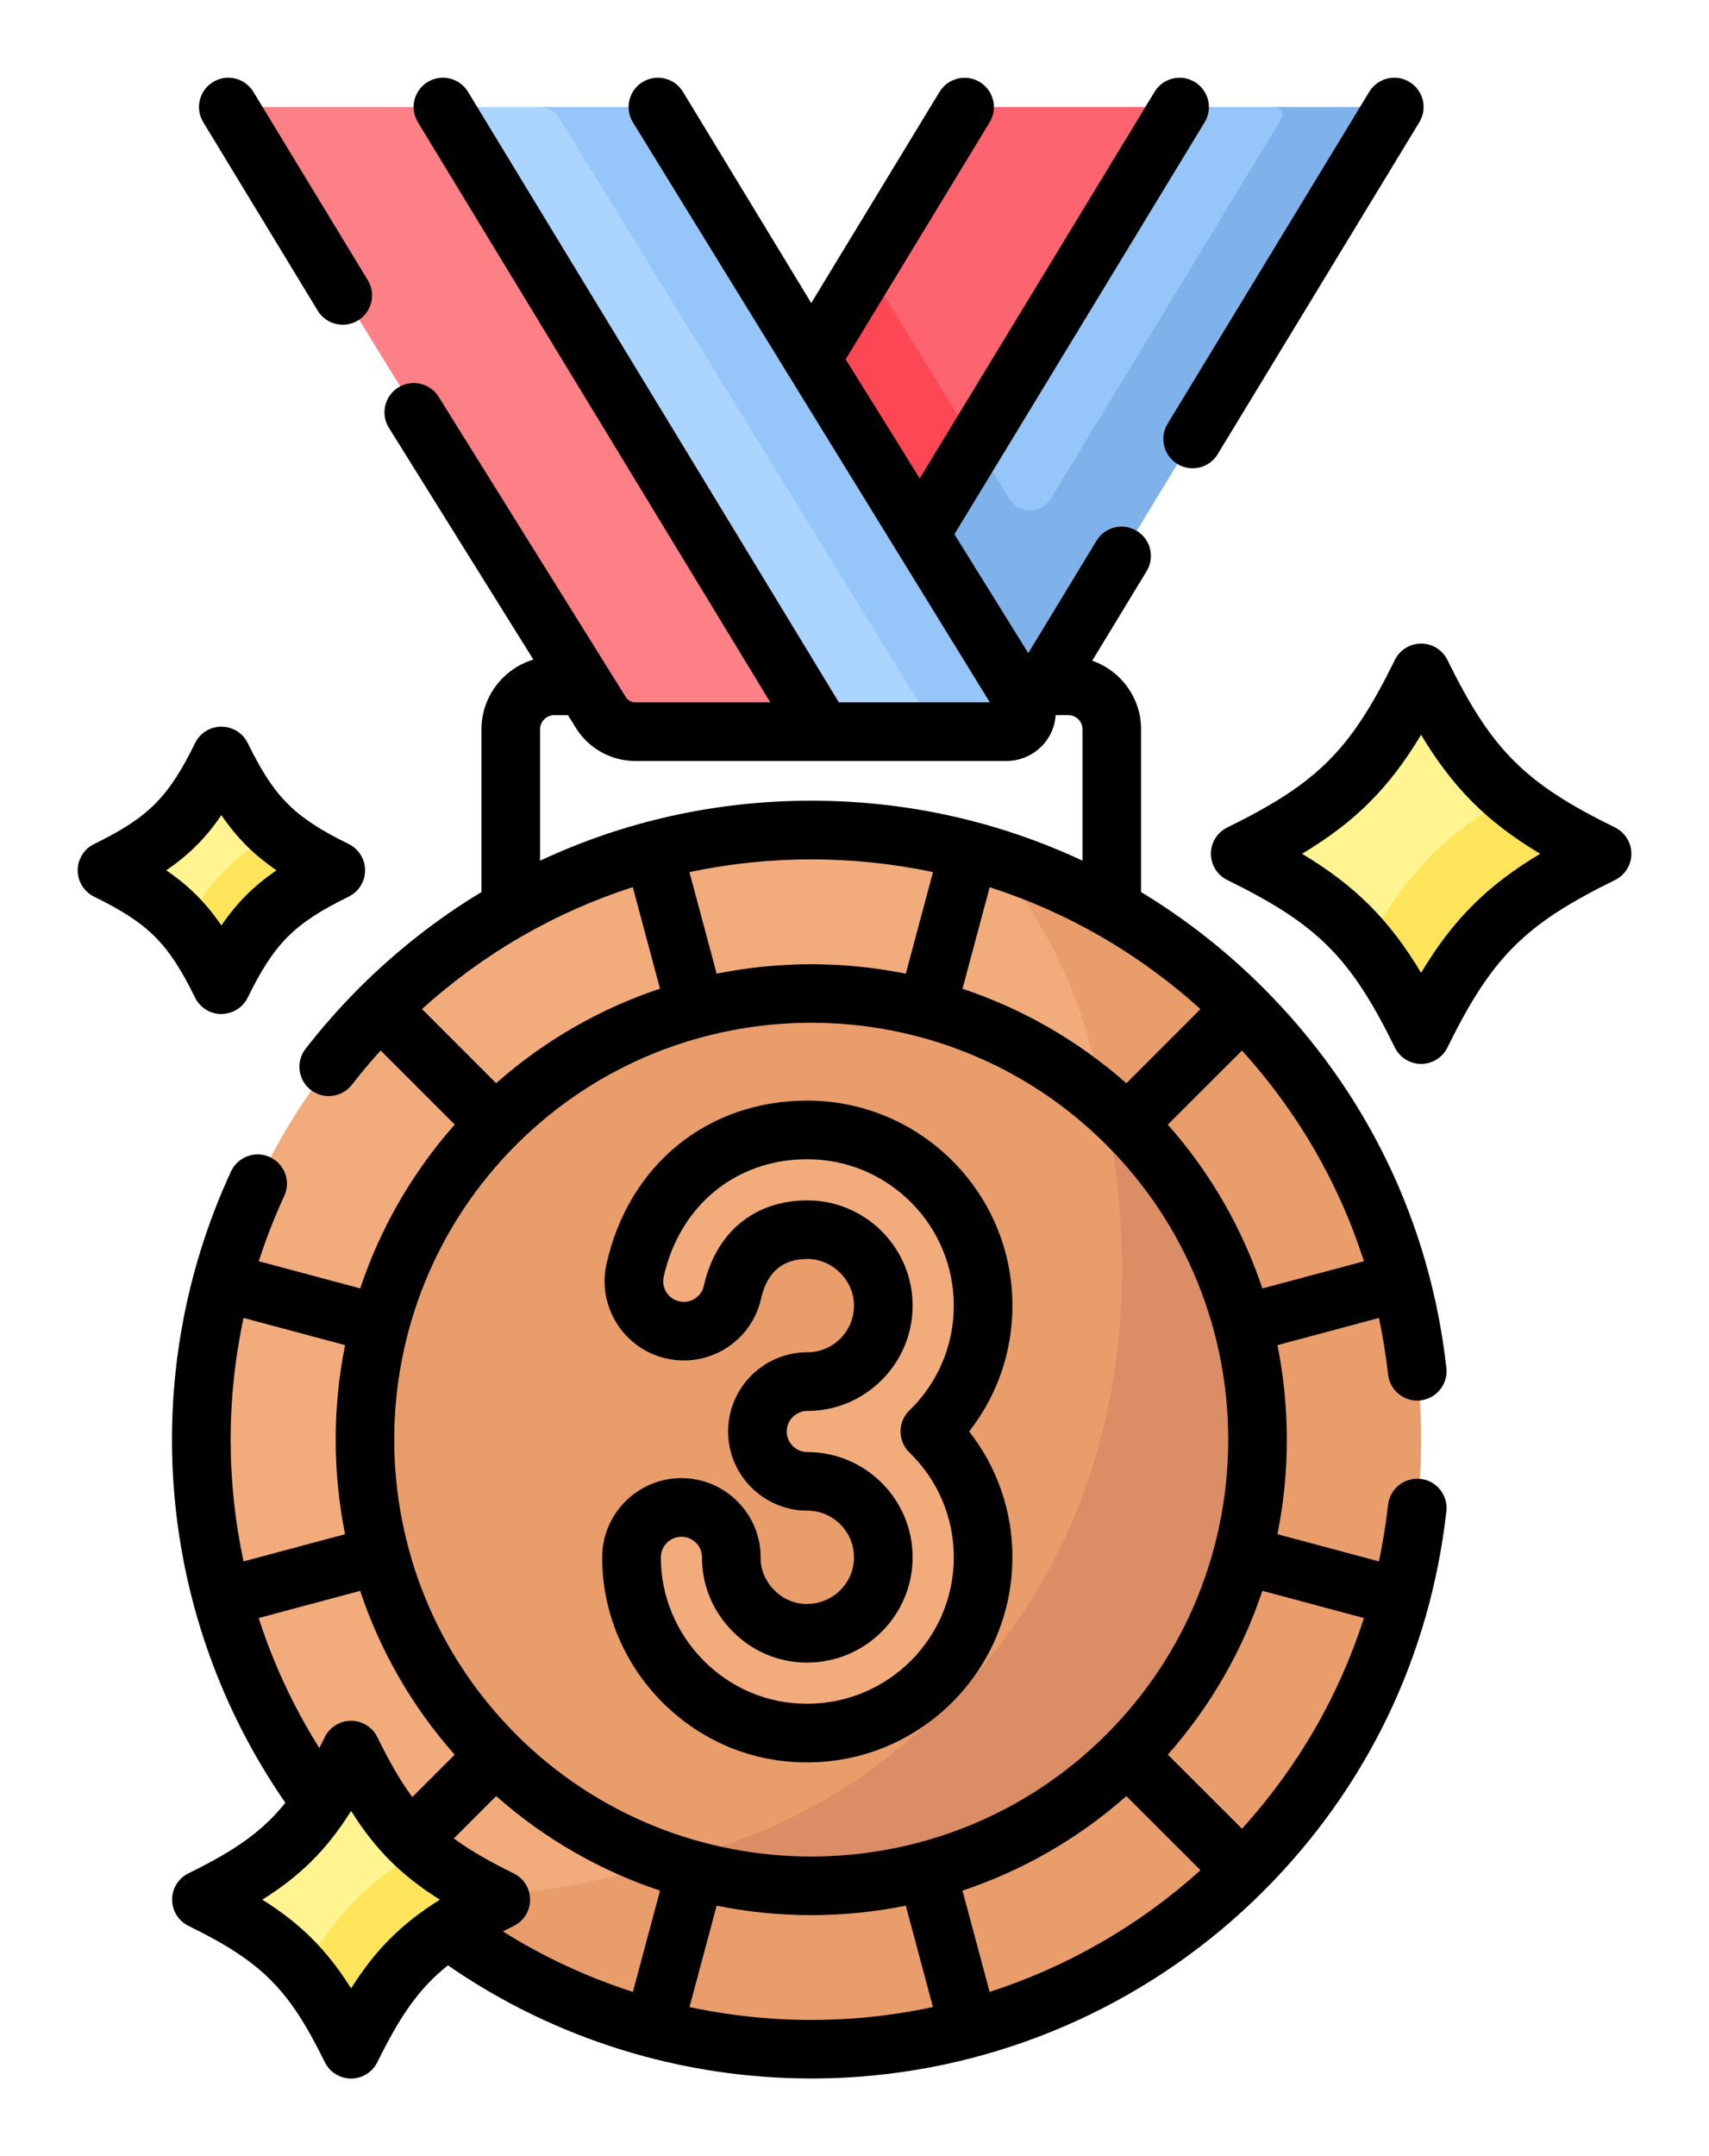
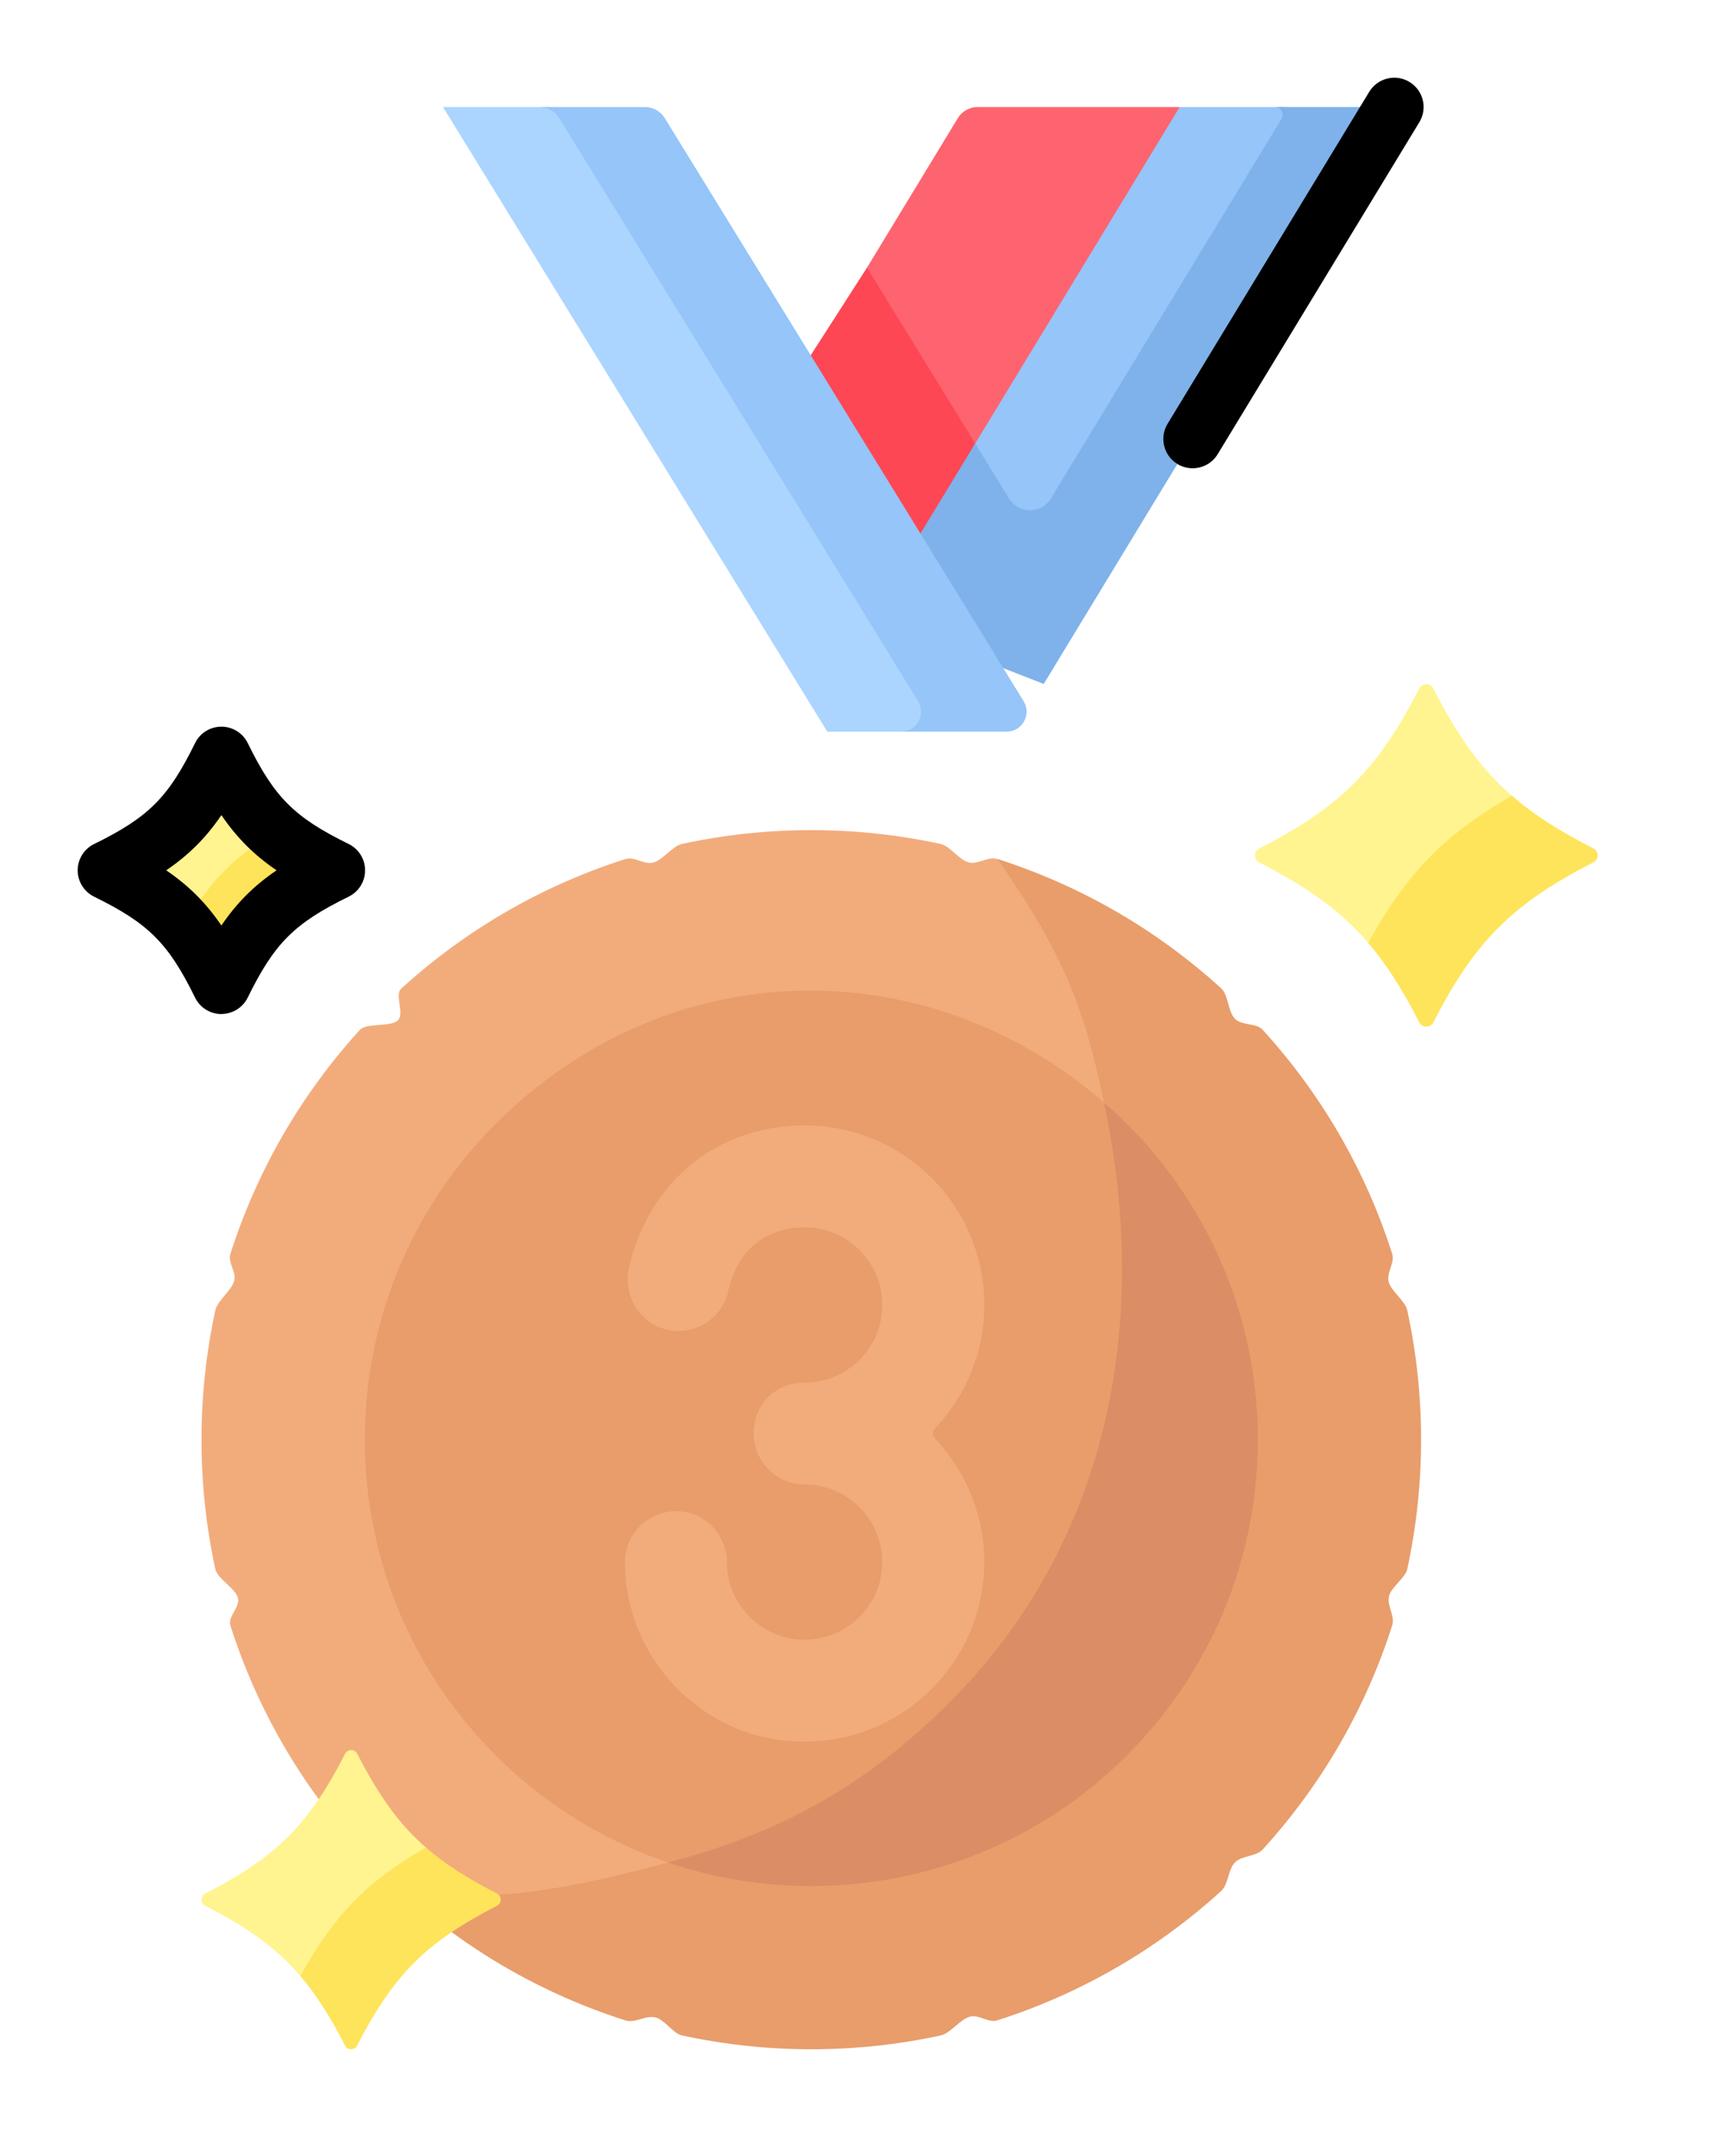
<svg xmlns="http://www.w3.org/2000/svg" width="88" height="111" viewBox="0 0 88 111" fill="none">
  <g filter="url(#filter0_d_650_19847)">
    <path d="M50.348 1.509C49.925 1.509 49.534 1.728 49.315 2.09L44.643 9.779L43.586 15.333L46.326 19.214L51.06 20.202L60.044 4.774L60.741 1.509H50.348Z" fill="#FE646F" />
    <path d="M44.643 9.779L39.762 17.375L45.197 26.392L48.919 25.494L50.215 18.83L44.643 9.779Z" fill="#FD4755" />
    <path d="M69.719 1.905L66.154 1.509H60.743L50.217 18.83L49.355 22.05L53.708 28.162L70.063 2.517C70.226 2.249 70.033 1.905 69.719 1.905Z" fill="#95C5F9" />
    <path d="M71.078 1.509H65.643C65.957 1.509 66.15 1.851 65.987 2.12L54.111 21.664C53.621 22.467 52.456 22.471 51.963 21.67L50.213 18.83L44.812 27.718L49.352 29.492L53.744 31.208L71.422 2.12C71.585 1.853 71.392 1.509 71.078 1.509Z" fill="#7FB2EA" />
    <path d="M62.035 90.358C50.132 102.256 28.985 101.656 20.666 93.342C20.312 92.988 20.382 92.173 20.024 91.817C19.665 91.459 18.866 91.579 18.53 91.209C15.416 87.789 13.194 83.849 11.865 79.684C11.714 79.209 12.378 78.733 12.25 78.254C12.119 77.761 11.193 77.268 11.086 76.771C10.138 72.388 10.138 67.841 11.086 63.458C11.195 62.949 11.921 62.442 12.058 61.937C12.183 61.47 11.718 61.005 11.865 60.543C13.196 56.378 15.416 52.435 18.53 49.016C18.868 48.645 20.13 48.879 20.489 48.521C20.847 48.163 20.296 47.221 20.666 46.885C24.088 43.773 28.031 41.552 32.198 40.222C32.677 40.069 33.158 40.532 33.642 40.403C34.131 40.273 34.622 39.55 35.115 39.444C39.499 38.496 44.051 38.496 48.435 39.444C48.916 39.546 49.393 40.267 49.87 40.391C50.367 40.524 50.863 40.065 51.354 40.222C55.972 41.695 59.11 44.513 62.306 48.589C71.687 60.545 74.298 78.107 62.035 90.362V90.358Z" fill="#F2AC7C" />
    <path d="M71.53 78.145C71.393 78.66 71.848 79.171 71.685 79.68C70.355 83.844 68.132 87.787 65.02 91.207C64.682 91.577 63.951 91.511 63.593 91.869C63.235 92.227 63.255 93.004 62.884 93.342C59.462 96.452 55.519 98.673 51.352 100.003C50.885 100.151 50.414 99.687 49.941 99.813C49.442 99.948 48.94 100.672 48.435 100.781C44.049 101.729 39.502 101.729 35.115 100.779C34.666 100.682 34.219 99.974 33.775 99.858C33.245 99.719 32.72 100.169 32.196 100.003C28.02 98.669 24.092 96.462 20.664 93.34C25.695 94.146 30.582 92.877 34.373 91.885C34.38 91.883 34.391 91.881 34.399 91.879C35.564 91.575 36.689 91.225 37.782 90.825C41.788 89.361 45.357 87.174 48.88 83.649C56.217 76.305 58.695 66.531 57.481 56.539C57.333 55.324 57.131 54.103 56.876 52.884C56.868 52.844 56.858 52.802 56.849 52.761C56.364 50.472 55.893 48.627 55.094 46.708C54.295 44.789 53.164 42.797 51.352 40.216C55.519 41.546 59.462 43.767 62.884 46.879C63.255 47.215 63.233 48.09 63.591 48.448C63.949 48.806 64.684 48.643 65.02 49.014C68.134 52.433 70.357 56.374 71.685 60.539C71.84 61.019 71.377 61.502 71.506 61.989C71.637 62.474 72.358 62.963 72.464 63.454C73.412 67.837 73.412 72.382 72.464 76.765C72.365 77.228 71.651 77.689 71.53 78.145Z" fill="#E89D6B" />
    <path d="M58.295 55.409C67.275 64.383 63.954 76.86 54.976 85.834C48.583 92.223 39.635 93.656 34.401 91.879C31.157 90.779 28.107 88.942 25.52 86.357C16.54 77.383 16.54 62.834 25.52 53.86C34.5 44.886 47.822 44.904 56.854 52.759C57.257 53.109 57.915 55.025 58.297 55.409H58.295Z" fill="#E89D6B" />
    <path d="M58.033 53.862C57.648 53.477 57.254 53.111 56.849 52.761C59.243 64.033 57.141 75.383 48.88 83.649C44.395 88.137 39.836 90.459 34.398 91.879C42.42 94.587 51.64 92.746 58.033 86.357C67.013 77.383 67.013 62.834 58.033 53.862Z" fill="#DB8D65" />
-     <path d="M12.473 1.509C12.159 1.509 11.966 1.855 12.131 2.122L30.934 32.67C31.308 33.288 31.979 33.664 32.701 33.664H42.597V31.556L24.625 2.356L22.805 1.509H12.473Z" fill="#FD8087" />
    <path d="M51.622 31.544L33.564 2.561C33.345 2.205 32.954 1.986 32.535 1.986L28.177 1.509H22.809L42.598 33.664H46.92L50.741 33.113C51.548 33.113 52.043 32.232 51.624 31.544H51.622Z" fill="#ABD5FF" />
    <path d="M52.708 32.095L34.233 2.084C34.014 1.728 33.623 1.509 33.205 1.509H27.77C28.188 1.509 28.579 1.726 28.798 2.084L47.275 32.095C47.694 32.783 47.197 33.664 46.392 33.664H51.827C52.634 33.664 53.129 32.783 52.71 32.095H52.708Z" fill="#95C5F9" />
    <path d="M80.94 40.037C76.008 42.457 75.827 42.763 73.405 47.694C72.409 45.666 71.527 45.797 70.448 44.535C69.035 42.882 67.344 41.681 64.84 40.397C64.548 40.246 64.548 39.83 64.84 39.679C69.023 37.535 70.935 35.621 73.083 31.441C73.234 31.149 73.651 31.149 73.802 31.441C75.062 33.893 76.242 35.565 77.848 36.963C79.128 38.078 78.862 39.017 80.944 40.037H80.94Z" fill="#FFF48F" />
    <path d="M77.847 36.963C74.389 38.945 72.432 40.959 70.449 44.533C71.397 45.642 72.223 46.953 73.084 48.631C73.235 48.923 73.652 48.923 73.803 48.631C75.949 44.451 77.863 42.54 82.044 40.393C82.336 40.242 82.338 39.826 82.044 39.675C80.317 38.79 78.976 37.943 77.847 36.959V36.963Z" fill="#FEE45A" />
    <path d="M24.634 93.79C20.324 95.905 20.165 96.172 18.051 100.479C17.181 98.709 16.41 98.822 15.466 97.719C14.23 96.275 12.755 95.225 10.567 94.104C10.311 93.973 10.311 93.609 10.567 93.478C14.22 91.604 15.893 89.934 17.769 86.283C17.9 86.027 18.264 86.027 18.397 86.283C19.498 88.425 20.529 89.888 21.932 91.107C23.051 92.08 22.82 92.901 24.636 93.792L24.634 93.79Z" fill="#FFF48F" />
    <path d="M21.928 91.105C18.907 92.835 17.198 94.597 15.465 97.719C16.294 98.689 17.013 99.834 17.766 101.3C17.896 101.556 18.261 101.556 18.392 101.3C20.268 97.649 21.939 95.977 25.592 94.104C25.848 93.973 25.848 93.609 25.592 93.477C24.082 92.702 22.913 91.962 21.924 91.105H21.928Z" fill="#FEE45A" />
    <path d="M16.41 40.802C13.116 42.417 12.993 42.622 11.377 45.916C10.713 44.562 10.123 44.648 9.402 43.805C8.458 42.701 7.329 41.898 5.658 41.041C5.463 40.941 5.463 40.663 5.658 40.562C8.452 39.13 9.728 37.852 11.164 35.06C11.264 34.865 11.542 34.865 11.643 35.06C12.484 36.698 13.273 37.814 14.344 38.748C15.2 39.492 15.023 40.12 16.412 40.802H16.41Z" fill="#FFF48F" />
    <path d="M14.346 38.748C12.037 40.071 10.729 41.417 9.406 43.803C10.04 44.543 10.59 45.421 11.166 46.541C11.266 46.736 11.544 46.736 11.645 46.541C13.078 43.749 14.356 42.473 17.15 41.039C17.346 40.938 17.346 40.661 17.15 40.56C15.997 39.969 15.101 39.404 14.348 38.748H14.346Z" fill="#FEE45A" />
    <path d="M48.151 70.066C48.008 69.915 48.008 69.674 48.151 69.523C49.721 67.865 50.685 65.632 50.685 63.176C50.685 58.08 46.536 53.932 41.435 53.932C36.959 53.932 33.418 56.801 32.391 61.247C32.079 62.599 32.848 64.007 34.179 64.405C35.654 64.846 37.168 63.941 37.498 62.466C37.965 60.378 39.4 59.181 41.435 59.181C43.64 59.181 45.433 60.973 45.433 63.176C45.433 65.379 43.642 67.171 41.438 67.171C40.415 67.171 39.449 67.719 39.048 68.66C38.233 70.575 39.618 72.418 41.433 72.418C43.638 72.418 45.431 74.21 45.431 76.413C45.431 78.616 43.638 80.408 41.419 80.408H41.399C40.355 80.408 39.366 79.992 38.609 79.236C37.852 78.477 37.436 77.493 37.434 76.461C37.434 74.997 36.292 73.79 34.827 73.79H34.809C33.367 73.79 32.194 74.953 32.184 76.395C32.168 78.817 33.154 81.203 34.893 82.943C36.642 84.693 38.949 85.655 41.385 85.655C41.401 85.655 41.417 85.655 41.433 85.655C46.532 85.655 50.683 81.509 50.683 76.411C50.683 73.955 49.717 71.72 48.149 70.064L48.151 70.066Z" fill="#F2AC7C" />
    <path d="M60.627 19.886C60.873 20.035 61.142 20.105 61.41 20.105C61.919 20.105 62.419 19.848 62.702 19.379L73.085 2.291C73.518 1.579 73.291 0.652 72.578 0.219C71.865 -0.213 70.938 0.014 70.505 0.726L60.122 17.814C59.689 18.526 59.916 19.453 60.629 19.886H60.627Z" fill="black" />
-     <path d="M16.358 11.99C16.641 12.457 17.139 12.716 17.65 12.716C17.918 12.716 18.187 12.646 18.433 12.497C19.145 12.064 19.373 11.137 18.94 10.425L13.046 0.726C12.613 0.014 11.685 -0.213 10.973 0.219C10.26 0.652 10.033 1.579 10.466 2.291L16.358 11.99Z" fill="black" />
-     <path d="M73.144 72.132C72.319 72.038 71.568 72.635 71.475 73.464C71.364 74.45 71.205 75.421 71.004 76.377L65.778 74.977C66.424 71.768 66.424 68.455 65.778 65.244L71.004 63.844C71.207 64.802 71.364 65.771 71.475 66.757C71.562 67.527 72.216 68.099 72.973 68.099C73.029 68.099 73.085 68.095 73.144 68.089C73.973 67.996 74.569 67.25 74.477 66.421C73.639 58.947 70.376 52.182 65.044 46.851C63.127 44.936 61.018 43.288 58.757 41.922V33.545C58.757 31.912 57.704 30.522 56.241 30.011L59.043 25.4C59.476 24.688 59.248 23.76 58.536 23.328C57.823 22.895 56.895 23.123 56.462 23.835L52.948 29.621L49.145 23.501L62.03 2.293C62.463 1.581 62.236 0.654 61.523 0.221C60.81 -0.211 59.882 0.016 59.45 0.728L47.358 20.628L43.545 14.495L50.959 2.295C51.392 1.583 51.164 0.656 50.452 0.223C49.739 -0.209 48.811 0.018 48.378 0.73L41.773 11.6L35.167 0.726C34.734 0.014 33.806 -0.213 33.094 0.219C32.381 0.652 32.154 1.579 32.586 2.291L50.969 32.155H43.195L24.098 0.726C23.665 0.014 22.735 -0.213 22.024 0.219C21.312 0.652 21.084 1.579 21.517 2.291L39.664 32.155H32.701C32.508 32.155 32.325 32.053 32.216 31.872L22.588 16.428C22.147 15.72 21.215 15.504 20.508 15.945C19.8 16.386 19.584 17.317 20.025 18.023L27.465 29.954C25.921 30.419 24.792 31.852 24.792 33.543V41.92C22.531 43.286 20.42 44.936 18.506 46.849C17.513 47.841 16.581 48.899 15.734 49.991C15.222 50.651 15.345 51.599 16.003 52.108C16.664 52.618 17.612 52.496 18.121 51.838C18.586 51.236 19.083 50.649 19.601 50.078L23.415 53.89C21.183 56.413 19.56 59.287 18.548 62.323L13.326 60.925C13.692 59.788 14.127 58.666 14.636 57.567C14.987 56.811 14.657 55.914 13.9 55.566C13.143 55.216 12.245 55.546 11.895 56.302C6.995 66.896 8.084 79.26 14.693 88.801C13.501 90.296 12.076 91.27 9.707 92.433C9.189 92.686 8.863 93.211 8.863 93.786C8.863 94.362 9.191 94.887 9.707 95.14C13.489 96.997 14.866 98.373 16.724 102.153C16.978 102.67 17.503 102.998 18.079 102.998C18.654 102.998 19.18 102.67 19.433 102.153C20.597 99.785 21.571 98.361 23.065 97.172C28.554 100.968 35.096 102.996 41.78 102.996C42.603 102.996 43.428 102.966 44.254 102.903C52.094 102.314 59.478 98.926 65.044 93.364C70.374 88.037 73.637 81.269 74.477 73.796C74.571 72.969 73.973 72.221 73.146 72.128L73.144 72.132ZM70.231 79.292C68.947 83.295 66.827 86.967 63.951 90.139L60.134 86.325C62.366 83.802 63.989 80.927 65.001 77.892L70.231 79.292ZM50.957 98.536L49.56 93.324C52.597 92.312 55.474 90.69 57.998 88.459L61.815 92.273C58.664 95.118 54.959 97.246 50.959 98.538L50.957 98.536ZM26.582 85.291C18.206 76.92 18.206 63.299 26.582 54.928C30.769 50.742 36.27 48.649 41.772 48.649C47.273 48.649 52.775 50.742 56.962 54.928C65.338 63.299 65.338 76.92 56.962 85.291C48.586 93.662 34.956 93.662 26.579 85.291H26.582ZM32.584 41.669L33.985 46.895C30.948 47.907 28.071 49.529 25.547 51.76L21.73 47.943C24.903 45.071 28.595 42.948 32.584 41.667V41.669ZM61.815 47.947L57.998 51.764C55.474 49.533 52.597 47.911 49.56 46.899L50.961 41.673C54.95 42.956 58.642 45.077 61.815 47.949V47.947ZM46.641 46.121C43.43 45.475 40.113 45.475 36.902 46.121L35.501 40.894C37.54 40.462 39.638 40.238 41.772 40.238C43.905 40.238 46.003 40.462 48.042 40.894L46.641 46.121ZM65.001 62.327C63.989 59.291 62.366 56.417 60.134 53.894L63.951 50.08C66.829 53.252 68.949 56.922 70.231 60.927L65.001 62.327ZM27.809 33.545C27.809 33.143 28.138 32.815 28.54 32.815H29.245L29.643 33.455C30.29 34.515 31.459 35.173 32.701 35.173H51.826C52.744 35.173 53.594 34.676 54.045 33.875C54.23 33.543 54.333 33.181 54.359 32.813H55.009C55.411 32.813 55.74 33.141 55.74 33.543V40.307C51.426 38.285 46.683 37.217 41.776 37.217C36.868 37.217 32.125 38.283 27.811 40.307V33.543L27.809 33.545ZM17.769 65.244C17.123 68.453 17.123 71.766 17.769 74.977L12.541 76.377C11.659 72.269 11.651 67.996 12.541 63.844L17.769 65.244ZM13.32 79.292L18.544 77.894C19.556 80.93 21.179 83.804 23.411 86.327L21.231 88.506C20.613 87.675 20.049 86.683 19.431 85.426C19.178 84.909 18.652 84.581 18.077 84.581C17.501 84.581 16.976 84.909 16.722 85.426C16.627 85.619 16.535 85.802 16.442 85.983C15.114 83.871 14.071 81.621 13.32 79.294V79.292ZM18.079 98.359C16.837 96.379 15.488 95.032 13.507 93.79C15.488 92.549 16.837 91.201 18.079 89.222C19.321 91.201 20.669 92.549 22.65 93.79C20.669 95.032 19.321 96.379 18.079 98.359ZM26.451 92.436C25.193 91.819 24.202 91.254 23.369 90.638L25.549 88.459C28.073 90.69 30.95 92.312 33.987 93.324L32.588 98.538C30.243 97.784 27.993 96.742 25.893 95.424C26.074 95.331 26.259 95.239 26.451 95.144C26.968 94.891 27.296 94.366 27.296 93.79C27.296 93.215 26.968 92.69 26.451 92.436ZM44.026 99.898C41.151 100.113 38.281 99.912 35.503 99.319L36.902 94.1C38.508 94.424 40.139 94.587 41.772 94.587C43.404 94.587 45.035 94.424 46.641 94.1L48.04 99.319C46.721 99.6 45.381 99.795 44.026 99.898Z" fill="black" />
    <path d="M11.4 48.197C11.975 48.197 12.501 47.869 12.755 47.354C14.131 44.551 15.152 43.532 17.956 42.156C18.473 41.902 18.799 41.377 18.799 40.802C18.799 40.226 18.471 39.701 17.956 39.448C15.152 38.072 14.131 37.052 12.755 34.249C12.501 33.733 11.975 33.407 11.4 33.407C10.824 33.407 10.299 33.734 10.045 34.252C8.668 37.054 7.648 38.074 4.843 39.45C4.326 39.703 4 40.228 4 40.804C4 41.379 4.328 41.904 4.843 42.158C7.648 43.534 8.668 44.553 10.045 47.356C10.299 47.873 10.824 48.201 11.4 48.201V48.197ZM11.4 37.961C12.197 39.128 13.072 40.005 14.24 40.802C13.072 41.598 12.195 42.473 11.4 43.642C10.603 42.475 9.727 41.598 8.559 40.802C9.727 40.005 10.605 39.13 11.4 37.961Z" fill="black" />
-     <path d="M83.158 38.595C78.508 36.313 76.815 34.622 74.532 29.975C74.278 29.458 73.753 29.13 73.177 29.13C72.602 29.13 72.076 29.458 71.823 29.975C69.54 34.622 67.847 36.313 63.197 38.595C62.68 38.848 62.352 39.373 62.352 39.949C62.352 40.524 62.68 41.049 63.197 41.303C67.847 43.584 69.54 45.276 71.823 49.923C72.076 50.44 72.602 50.768 73.177 50.768C73.753 50.768 74.278 50.44 74.532 49.923C76.815 45.276 78.508 43.584 83.158 41.303C83.675 41.049 84.003 40.524 84.003 39.949C84.003 39.373 83.675 38.848 83.158 38.595ZM73.175 46.078C71.535 43.343 69.781 41.59 67.044 39.951C69.781 38.311 71.535 36.559 73.175 33.823C74.816 36.559 76.569 38.311 79.307 39.951C76.569 41.59 74.816 43.343 73.175 46.078Z" fill="black" />
-     <path d="M52.132 76.166C52.132 73.786 51.349 71.533 49.904 69.688C51.349 67.843 52.132 65.588 52.132 63.21C52.132 57.39 47.394 52.657 41.57 52.657C36.431 52.657 32.373 55.958 31.23 61.066C30.738 63.258 32.125 65.443 34.319 65.934C35.384 66.171 36.475 65.982 37.395 65.397C38.315 64.814 38.953 63.906 39.191 62.844C39.493 61.494 40.294 60.808 41.57 60.808C42.846 60.808 43.974 61.886 43.974 63.21C43.974 64.534 42.897 65.612 41.57 65.612C39.322 65.612 37.492 67.441 37.492 69.688C37.492 71.935 39.322 73.764 41.57 73.764C42.895 73.764 43.974 74.842 43.974 76.166C43.974 77.489 42.891 78.568 41.538 78.568C40.92 78.568 40.33 78.318 39.875 77.864C39.414 77.403 39.163 76.809 39.167 76.194C39.181 73.947 37.363 72.106 35.114 72.09H35.086C32.852 72.09 31.022 73.906 31.008 76.139C30.99 78.91 32.117 81.638 34.1 83.625C36.095 85.623 38.732 86.723 41.522 86.723C47.361 86.749 52.132 82.004 52.13 76.168L52.132 76.166ZM41.572 83.704H41.526C39.543 83.704 37.665 82.919 36.24 81.493C34.823 80.072 34.017 78.129 34.029 76.16C34.033 75.58 34.509 75.108 35.096 75.108C35.68 75.112 36.153 75.59 36.149 76.174C36.139 77.602 36.705 78.96 37.739 79.996C38.764 81.022 40.113 81.587 41.558 81.587C44.555 81.587 46.993 79.157 46.993 76.168C46.993 73.178 44.561 70.748 41.57 70.748C40.986 70.748 40.511 70.273 40.511 69.69C40.511 69.107 40.986 68.632 41.57 68.632C44.559 68.632 46.993 66.202 46.993 63.212C46.993 60.223 44.561 57.793 41.57 57.793C38.851 57.793 36.86 59.436 36.244 62.188C36.181 62.464 36.016 62.701 35.777 62.852C35.539 63.003 35.255 63.053 34.978 62.991C34.408 62.864 34.048 62.297 34.174 61.726C34.998 58.05 37.901 55.674 41.57 55.674C45.729 55.674 49.113 59.056 49.113 63.21C49.113 65.256 48.302 67.173 46.826 68.608C46.534 68.891 46.369 69.282 46.369 69.688C46.369 70.094 46.534 70.485 46.826 70.768C48.3 72.203 49.113 74.12 49.113 76.166C49.113 80.322 45.729 83.704 41.57 83.704H41.572Z" fill="black" />
  </g>
  <defs>
    <filter id="filter0_d_650_19847" x="0" y="0" width="88.004" height="111" filterUnits="userSpaceOnUse" color-interpolation-filters="sRGB">
      <feFlood flood-opacity="0" result="BackgroundImageFix" />
      <feColorMatrix in="SourceAlpha" type="matrix" values="0 0 0 0 0 0 0 0 0 0 0 0 0 0 0 0 0 0 127 0" result="hardAlpha" />
      <feOffset dy="4" />
      <feGaussianBlur stdDeviation="2" />
      <feComposite in2="hardAlpha" operator="out" />
      <feColorMatrix type="matrix" values="0 0 0 0 0 0 0 0 0 0 0 0 0 0 0 0 0 0 0.45 0" />
      <feBlend mode="normal" in2="BackgroundImageFix" result="effect1_dropShadow_650_19847" />
      <feBlend mode="normal" in="SourceGraphic" in2="effect1_dropShadow_650_19847" result="shape" />
    </filter>
  </defs>
</svg>